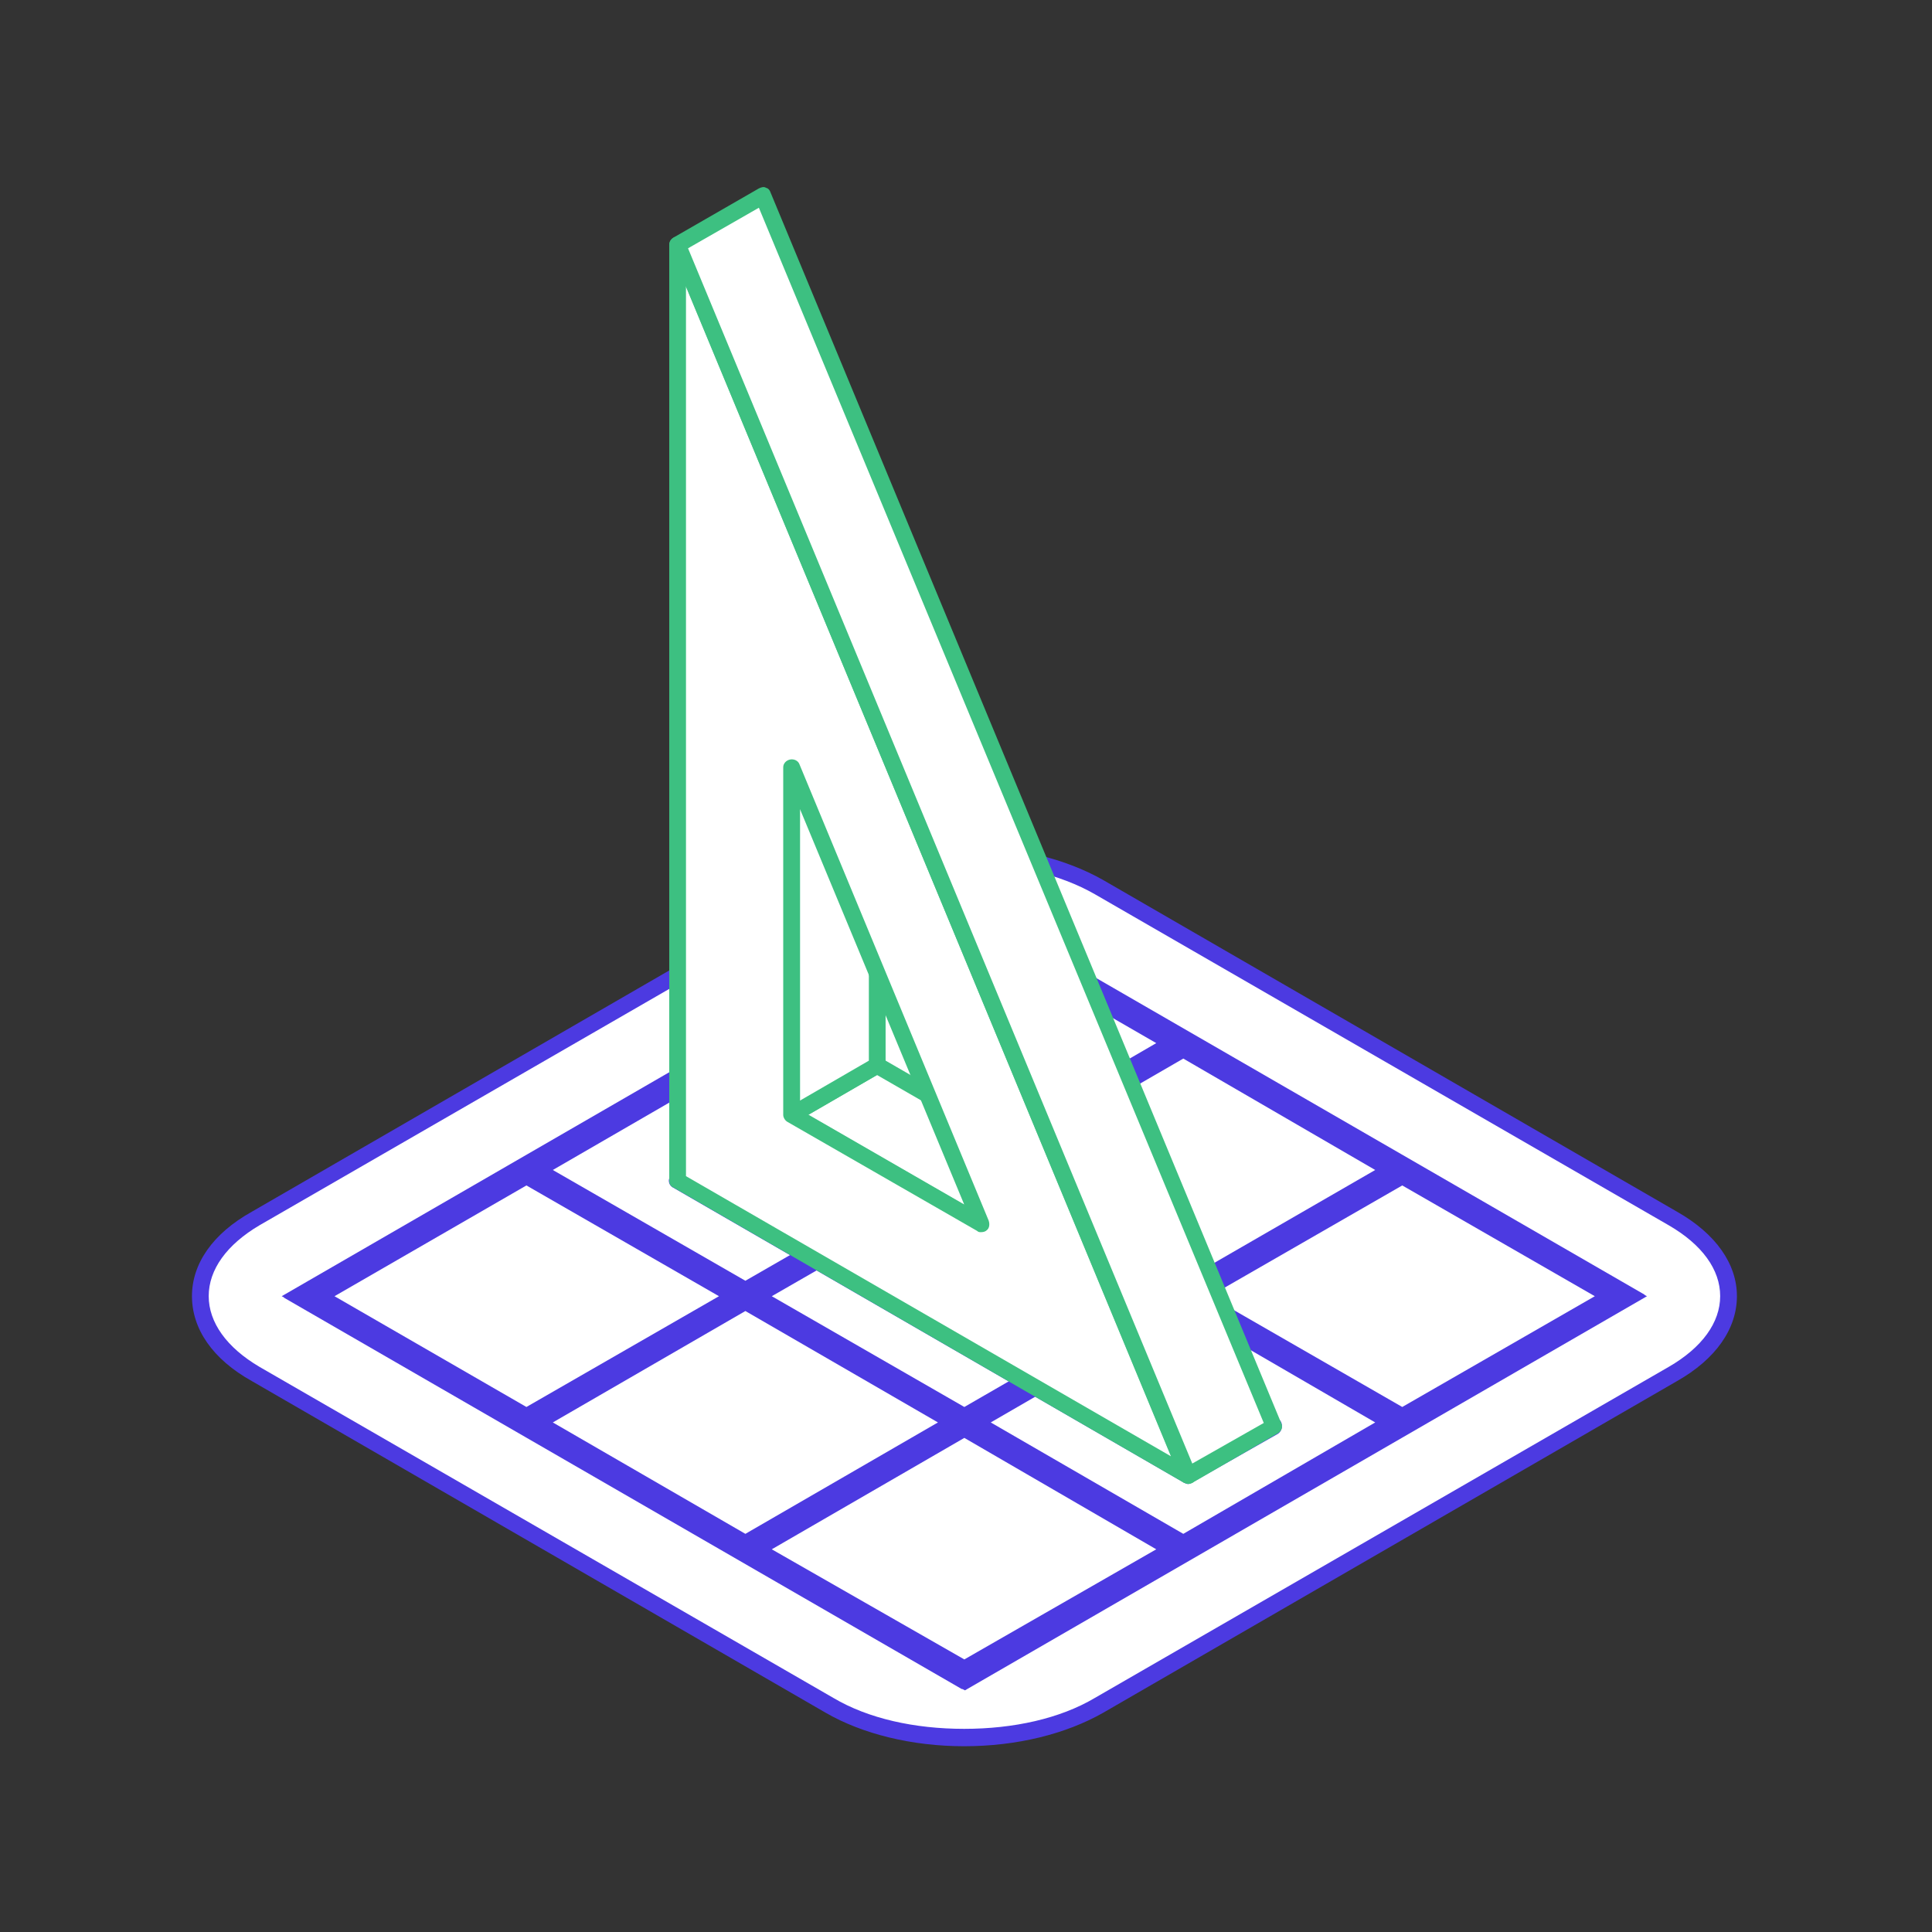
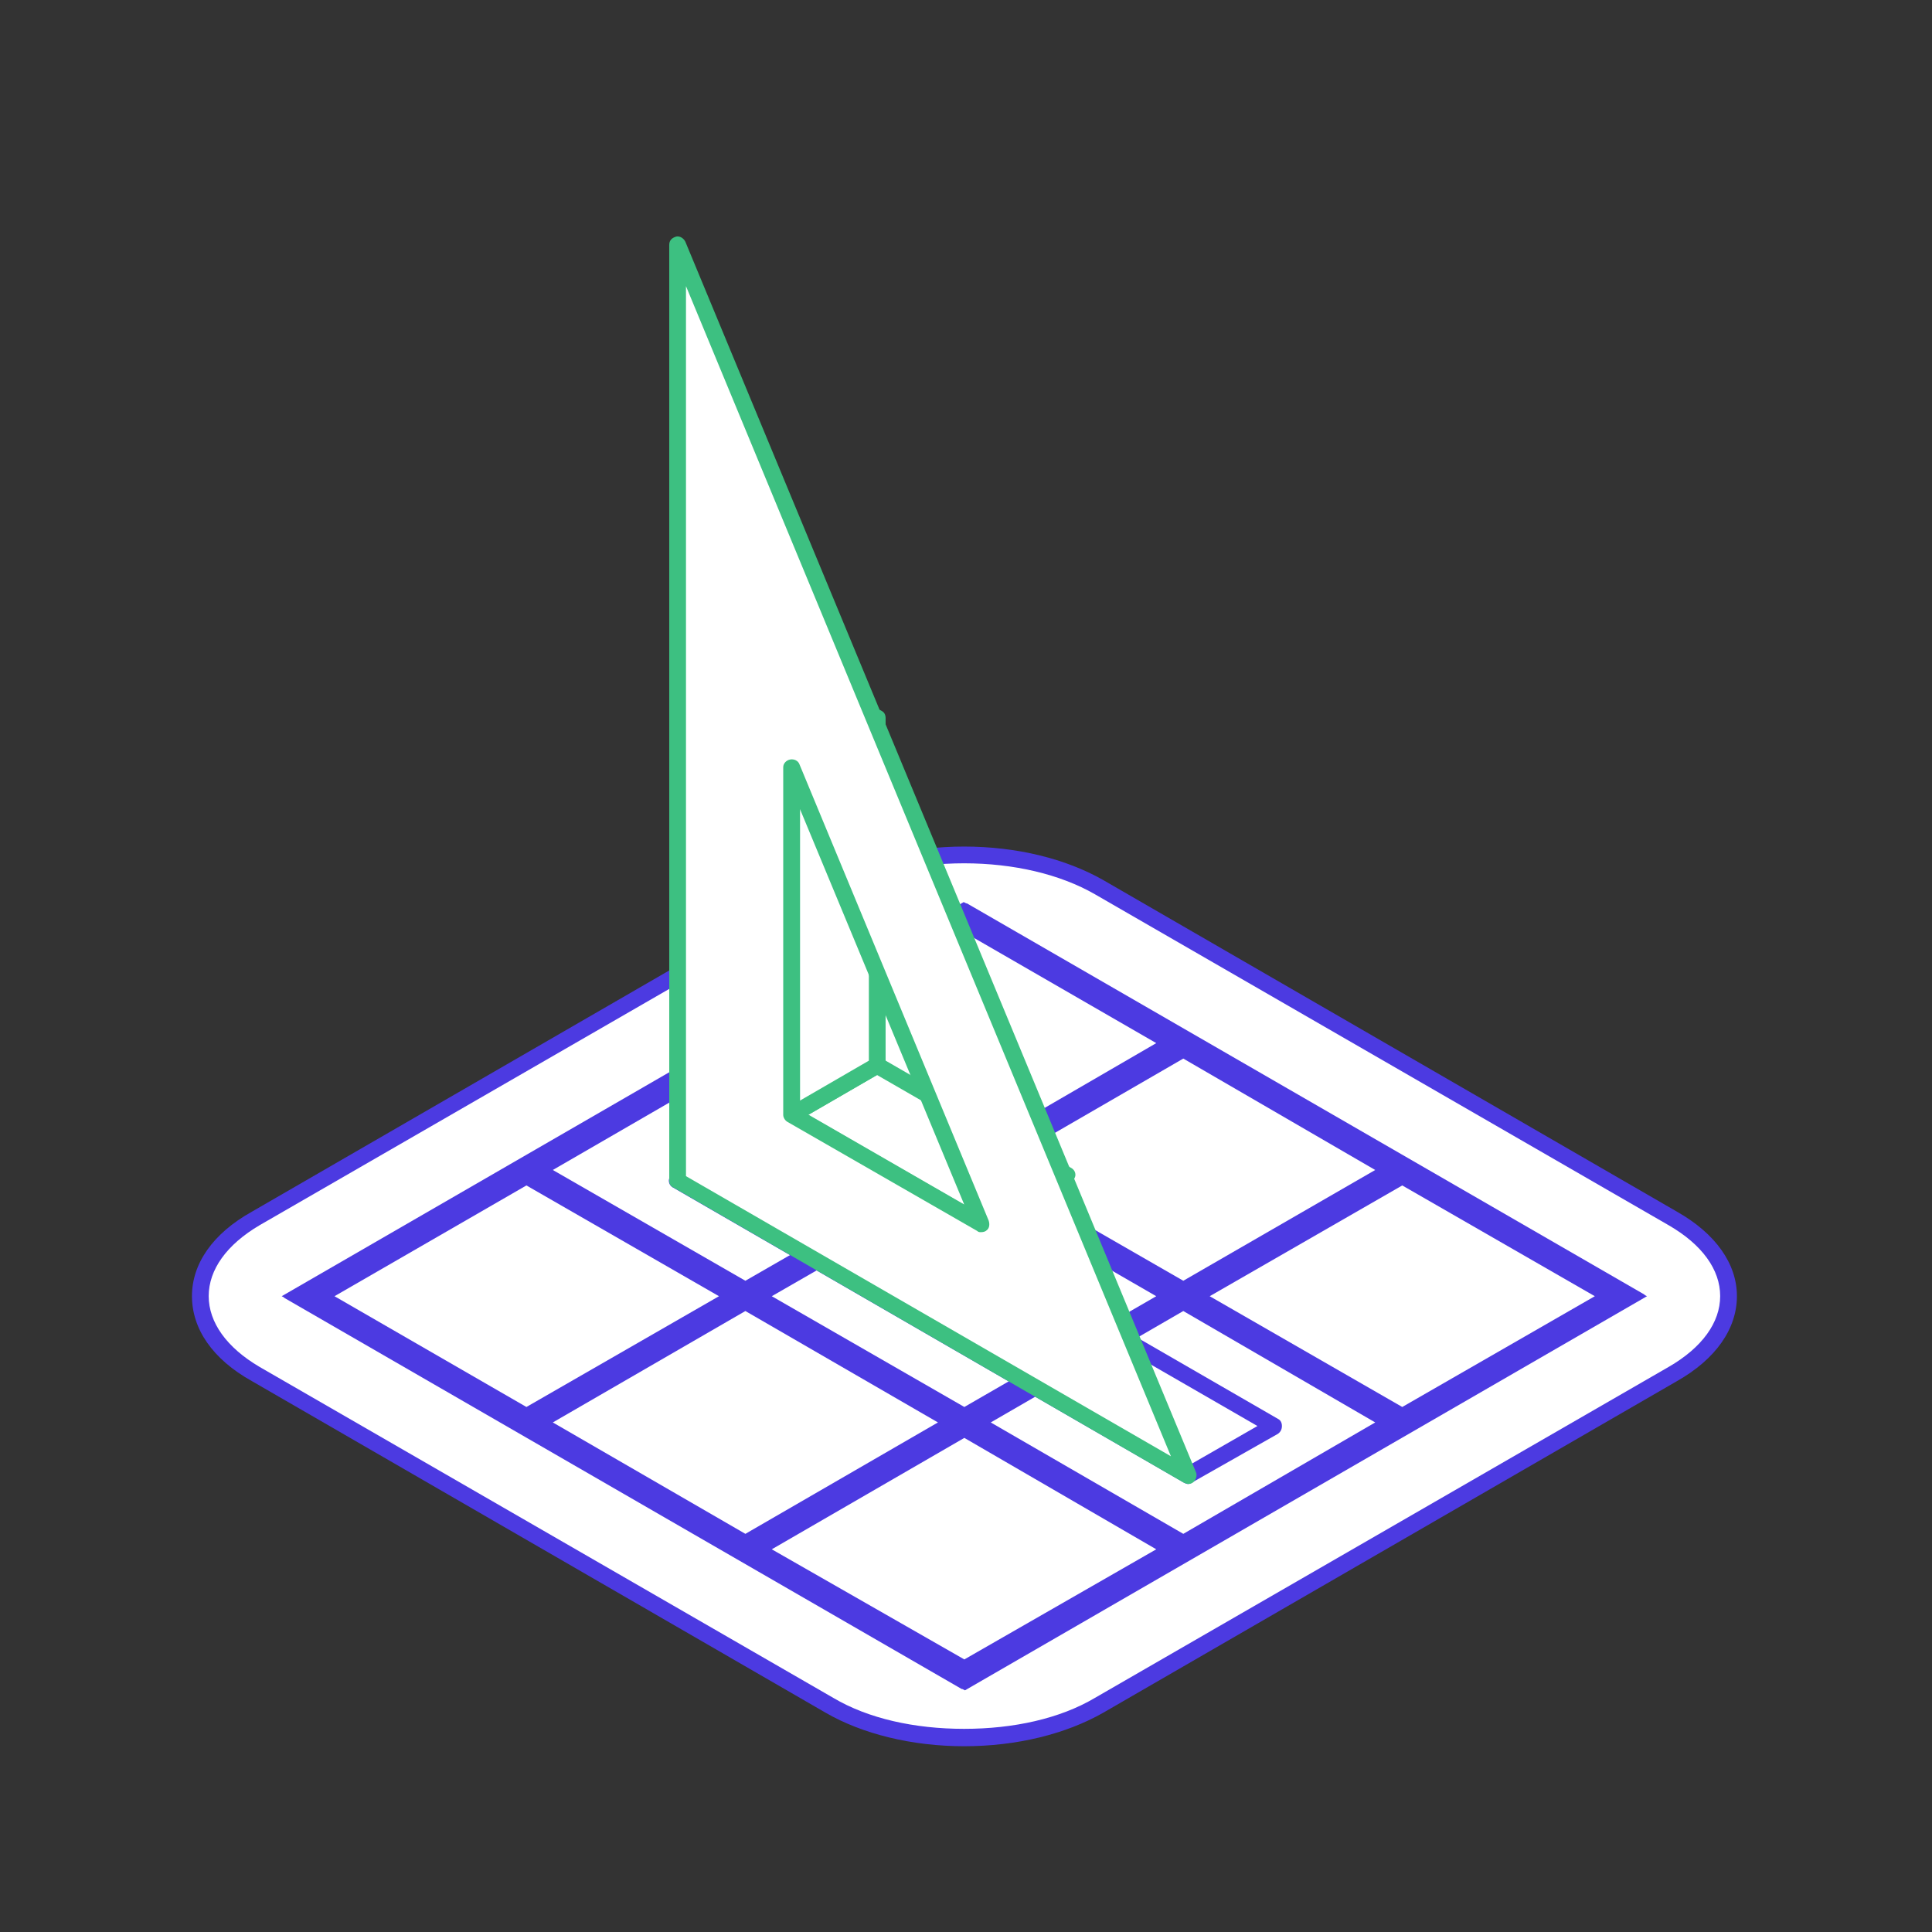
<svg xmlns="http://www.w3.org/2000/svg" width="312" height="312" viewBox="0 0 312 312" fill="none">
  <rect x="0" y="0" width="312" height="312" fill="#333333" stroke="none" />
  <path d="M177.475 275.367C165.515 282.231 145.963 282.231 134.003 275.367L41.234 221.911C29.378 215.047 29.378 203.711 41.234 196.847L134.003 143.287C145.963 136.423 165.515 136.423 177.475 143.287L270.139 196.847C282.099 203.711 282.099 215.047 270.139 221.911L203.683 260.287L177.475 275.367Z" fill="white" />
  <path d="M155.696 139.416C147.688 139.416 140.2 141.184 134.584 144.408L41.92 197.864C36.616 200.984 33.704 205.04 33.704 209.304C33.704 213.568 36.616 217.624 41.92 220.744L134.584 274.2C140.2 277.528 147.688 279.192 155.696 279.192C163.704 279.192 171.192 277.528 176.808 274.2L269.472 220.744C274.88 217.624 277.792 213.568 277.792 209.304C277.792 205.04 274.88 200.984 269.472 197.864L176.808 144.408C171.192 141.184 163.704 139.416 155.696 139.416ZM155.696 282C147.272 282 139.264 280.024 133.336 276.592L40.672 223.032C34.328 219.496 31 214.608 31 209.304C31 204.104 34.328 199.216 40.672 195.68L133.336 142.12C139.264 138.688 147.272 136.712 155.696 136.712C164.224 136.712 172.128 138.688 178.16 142.12L270.824 195.68C277.064 199.216 280.496 204.104 280.496 209.304C280.496 214.608 277.064 219.496 270.824 223.032L178.16 276.592C172.128 280.024 164.224 282 155.696 282Z" fill="#4C3AE1" />
  <path d="M195.356 209.326L226.452 191.438L257.548 209.326L226.452 227.214L195.356 209.326ZM159.996 229.71L191.092 211.718L222.084 229.71L191.092 247.702L159.996 229.71ZM155.732 232.206L186.724 250.198L155.732 267.982L124.636 250.198L155.732 232.206ZM120.372 211.718L151.468 229.71L120.372 247.702L89.276 229.71L120.372 211.718ZM116.108 209.326L85.012 227.214L54.02 209.326L85.012 191.438L116.108 209.326ZM151.468 188.942L120.372 206.83L89.276 188.942L120.372 170.95L151.468 188.942ZM155.732 186.446L124.636 168.454L155.732 150.566L186.724 168.454L155.732 186.446ZM186.724 209.326L155.732 227.214L124.636 209.326L155.732 191.438L186.724 209.326ZM159.996 188.942L191.092 170.95L222.084 188.942L191.092 206.83L159.996 188.942ZM265.972 209.326L265.556 209.118H265.66L156.148 145.886H156.044L155.628 145.678L45.492 209.326L45.908 209.534H45.804L155.316 272.766H155.42L155.836 272.974L265.972 209.326Z" fill="#4C3AE1" />
  <path d="M172.299 189.708L158.467 197.716L127.891 180.036L141.723 172.028L172.299 189.708Z" fill="white" />
  <path d="M130.509 180.055L158.485 196.175L169.613 189.727L141.637 173.607L130.509 180.055ZM158.485 199.087C158.277 199.087 157.965 198.983 157.757 198.879L127.181 181.199C126.765 180.991 126.453 180.471 126.453 180.055C126.453 179.535 126.765 179.119 127.181 178.911L141.013 170.903C141.429 170.695 141.949 170.695 142.365 170.903L172.941 188.583C173.357 188.791 173.669 189.207 173.669 189.727C173.669 190.143 173.357 190.663 172.941 190.871L159.109 198.879C158.901 198.983 158.693 199.087 158.485 199.087Z" fill="#3DC081" />
  <path d="M141.675 172.036L127.843 180.044V123.988L141.675 115.98V172.036Z" fill="white" />
-   <path d="M129.185 124.697V177.737L140.313 171.289V118.249L129.185 124.697ZM127.833 181.377C127.625 181.377 127.417 181.273 127.209 181.169C126.793 180.961 126.481 180.545 126.481 180.025V123.969C126.481 123.449 126.793 123.033 127.209 122.721L141.041 114.817C141.457 114.505 141.977 114.505 142.393 114.817C142.809 115.025 143.017 115.441 143.017 115.961V172.017C143.017 172.537 142.809 172.953 142.393 173.161L128.561 181.169C128.353 181.273 128.041 181.377 127.833 181.377Z" fill="#3DC081" />
+   <path d="M129.185 124.697V177.737L140.313 171.289V118.249L129.185 124.697ZM127.833 181.377C127.625 181.377 127.417 181.273 127.209 181.169C126.793 180.961 126.481 180.545 126.481 180.025V123.969C126.481 123.449 126.793 123.033 127.209 122.721L141.041 114.817C141.457 114.505 141.977 114.505 142.393 114.817C142.809 115.025 143.017 115.441 143.017 115.961V172.017C143.017 172.537 142.809 172.953 142.393 173.161L128.561 181.169Z" fill="#3DC081" />
  <path d="M123.251 182.675L109.419 190.683L191.891 238.315L205.723 230.307L123.251 182.675Z" fill="white" />
  <path d="M112.066 190.664L191.834 236.736L203.066 230.288L123.194 184.216L112.066 190.664ZM191.834 239.648C191.626 239.648 191.418 239.544 191.21 239.44L108.738 191.808C108.322 191.6 108.01 191.184 108.01 190.664C108.01 190.248 108.322 189.728 108.738 189.52L122.57 181.512C122.986 181.304 123.506 181.304 123.922 181.512L206.394 229.144C206.81 229.352 207.018 229.768 207.018 230.288C207.018 230.808 206.81 231.224 206.394 231.536L192.458 239.44C192.25 239.544 192.146 239.648 191.834 239.648Z" fill="#4C3AE1" />
  <path d="M127.865 123.915L158.441 197.651L127.865 179.971V123.915ZM109.457 39.467V190.683L191.825 238.315L109.457 39.467Z" fill="white" />
  <path d="M129.188 179.224L155.708 194.512L129.188 130.656V179.224ZM158.412 198.984C158.204 198.984 157.996 198.984 157.788 198.776L127.212 181.2C126.796 180.992 126.484 180.472 126.484 180.056V123.896C126.484 123.272 127.004 122.752 127.628 122.648C128.252 122.544 128.876 122.856 129.084 123.376L159.66 197.112C159.868 197.736 159.764 198.36 159.348 198.672C159.14 198.88 158.828 198.984 158.412 198.984ZM110.78 189.936L189.092 235.176L110.78 46.208V189.936ZM191.9 239.648C191.692 239.648 191.38 239.544 191.172 239.44L108.804 191.808C108.284 191.6 108.076 191.184 108.076 190.664V39.552C108.076 38.824 108.492 38.408 109.22 38.2C109.74 38.096 110.364 38.408 110.676 39.032L193.148 237.776C193.356 238.296 193.148 238.92 192.732 239.336C192.524 239.544 192.212 239.648 191.9 239.648Z" fill="#3DC081" />
-   <path d="M205.713 230.269L191.881 238.277L109.409 39.533L123.241 31.525L205.713 230.269Z" fill="white" />
-   <path d="M111.111 40.1L192.543 236.348L204.087 229.796L122.551 33.548L111.111 40.1ZM191.815 239.572C191.711 239.572 191.607 239.572 191.399 239.468C191.087 239.468 190.775 239.156 190.671 238.844L108.199 40.1C107.887 39.476 108.199 38.748 108.823 38.332L122.551 30.428C122.967 30.22 123.383 30.116 123.695 30.324C124.111 30.428 124.319 30.74 124.423 31.052L206.895 229.796C207.207 230.42 206.999 231.044 206.375 231.46L192.543 239.468C192.335 239.468 192.127 239.572 191.815 239.572Z" fill="#3DC081" />
</svg>